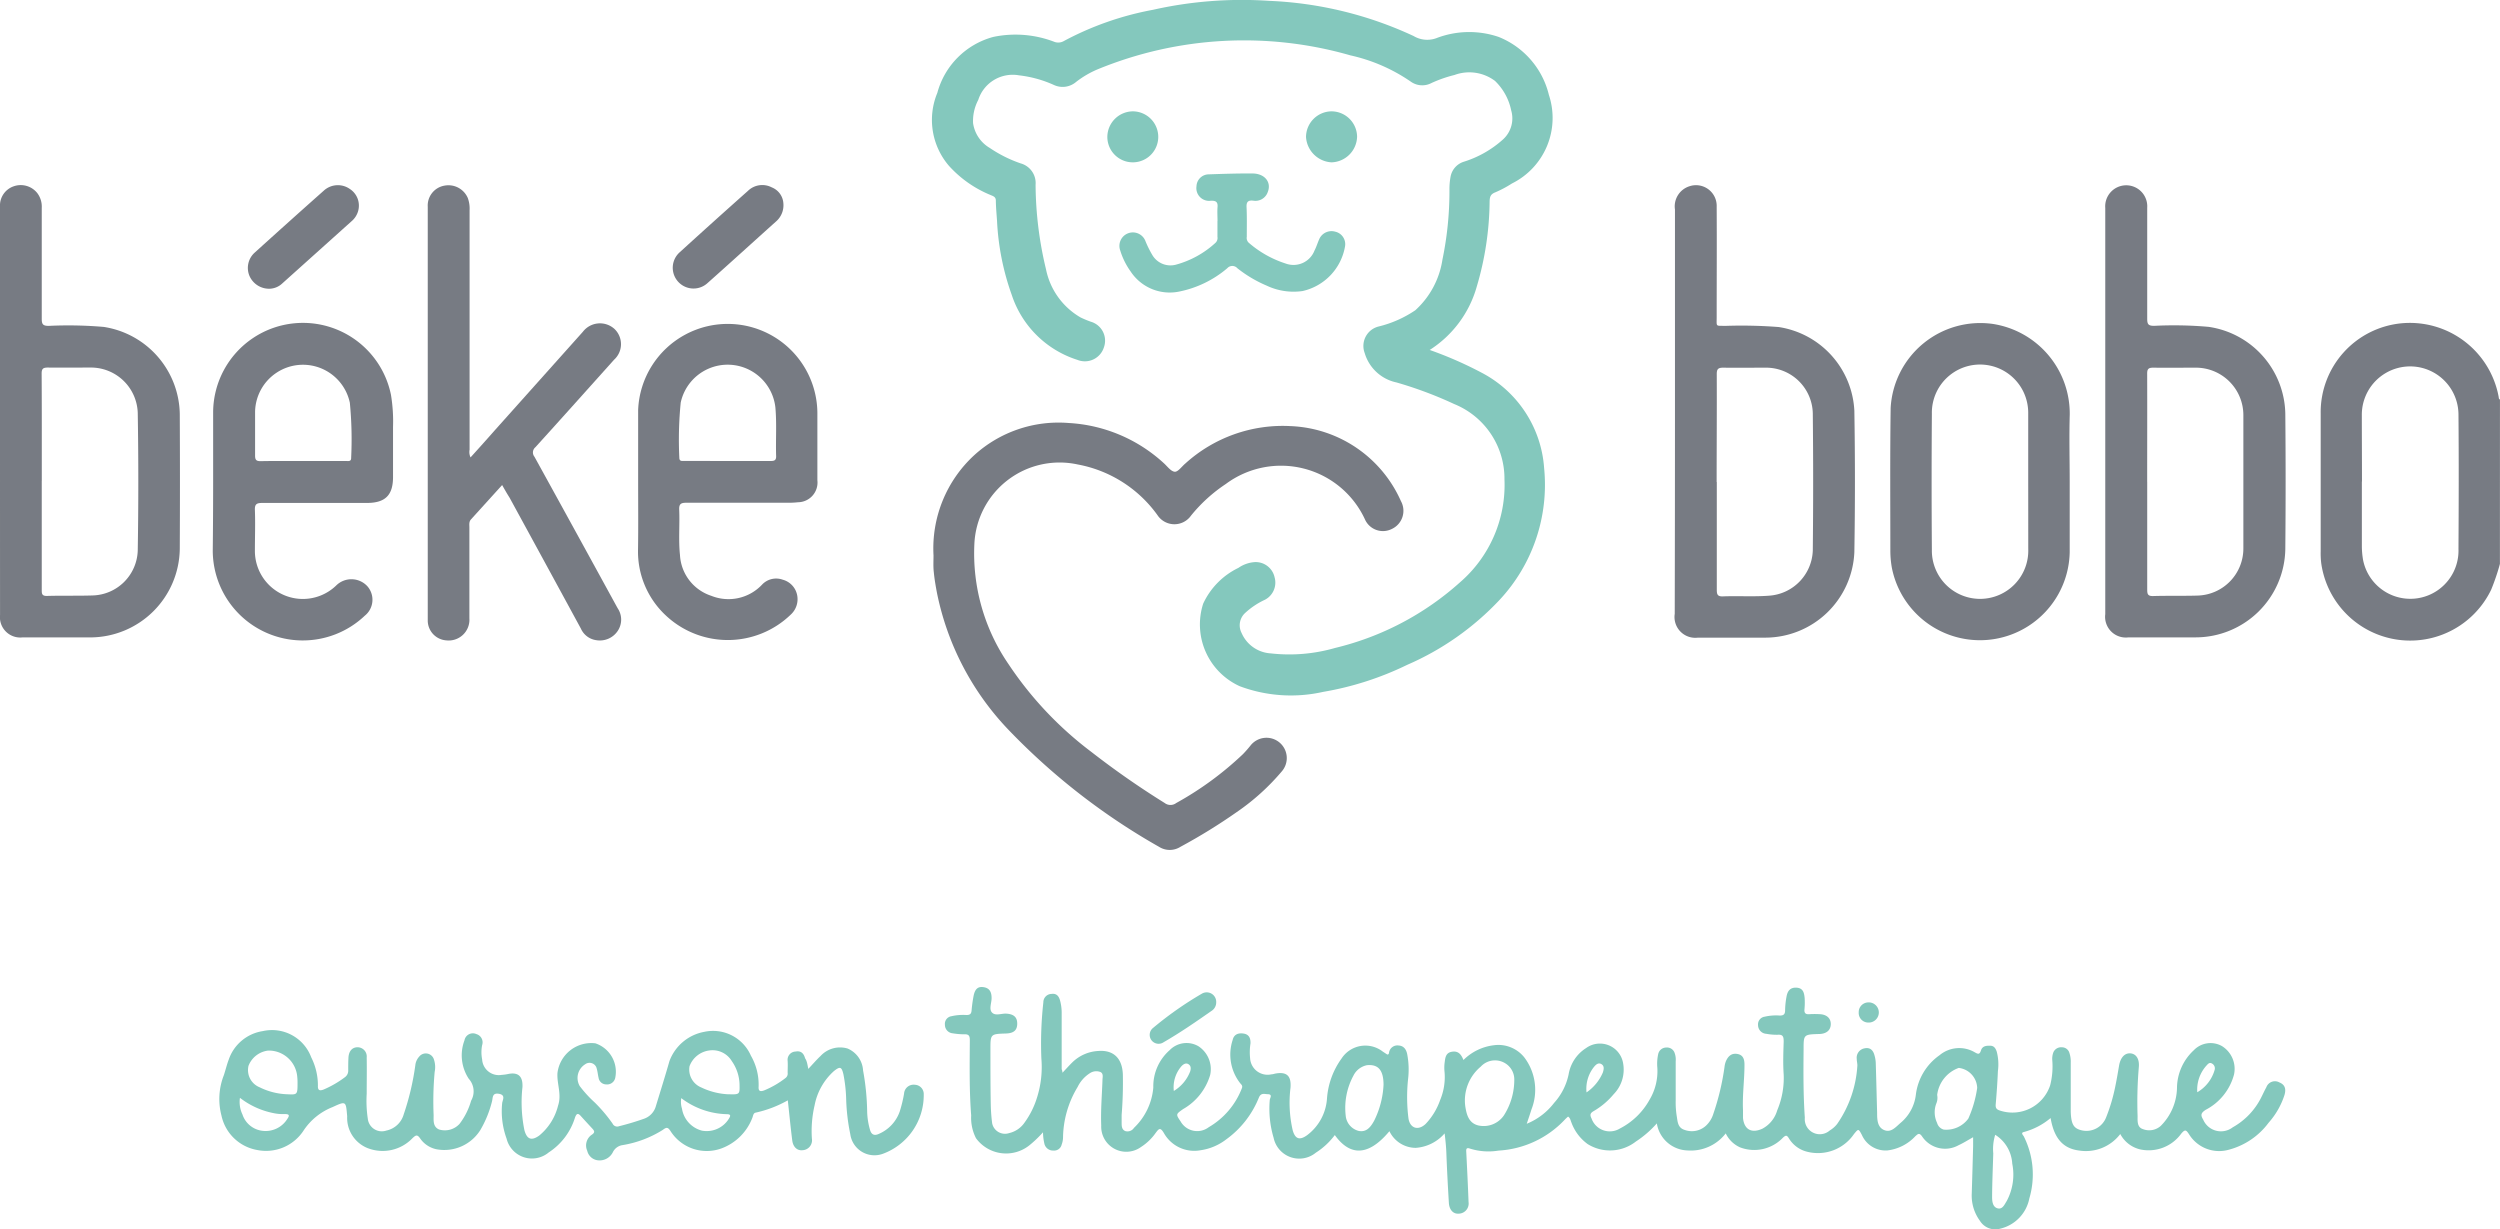
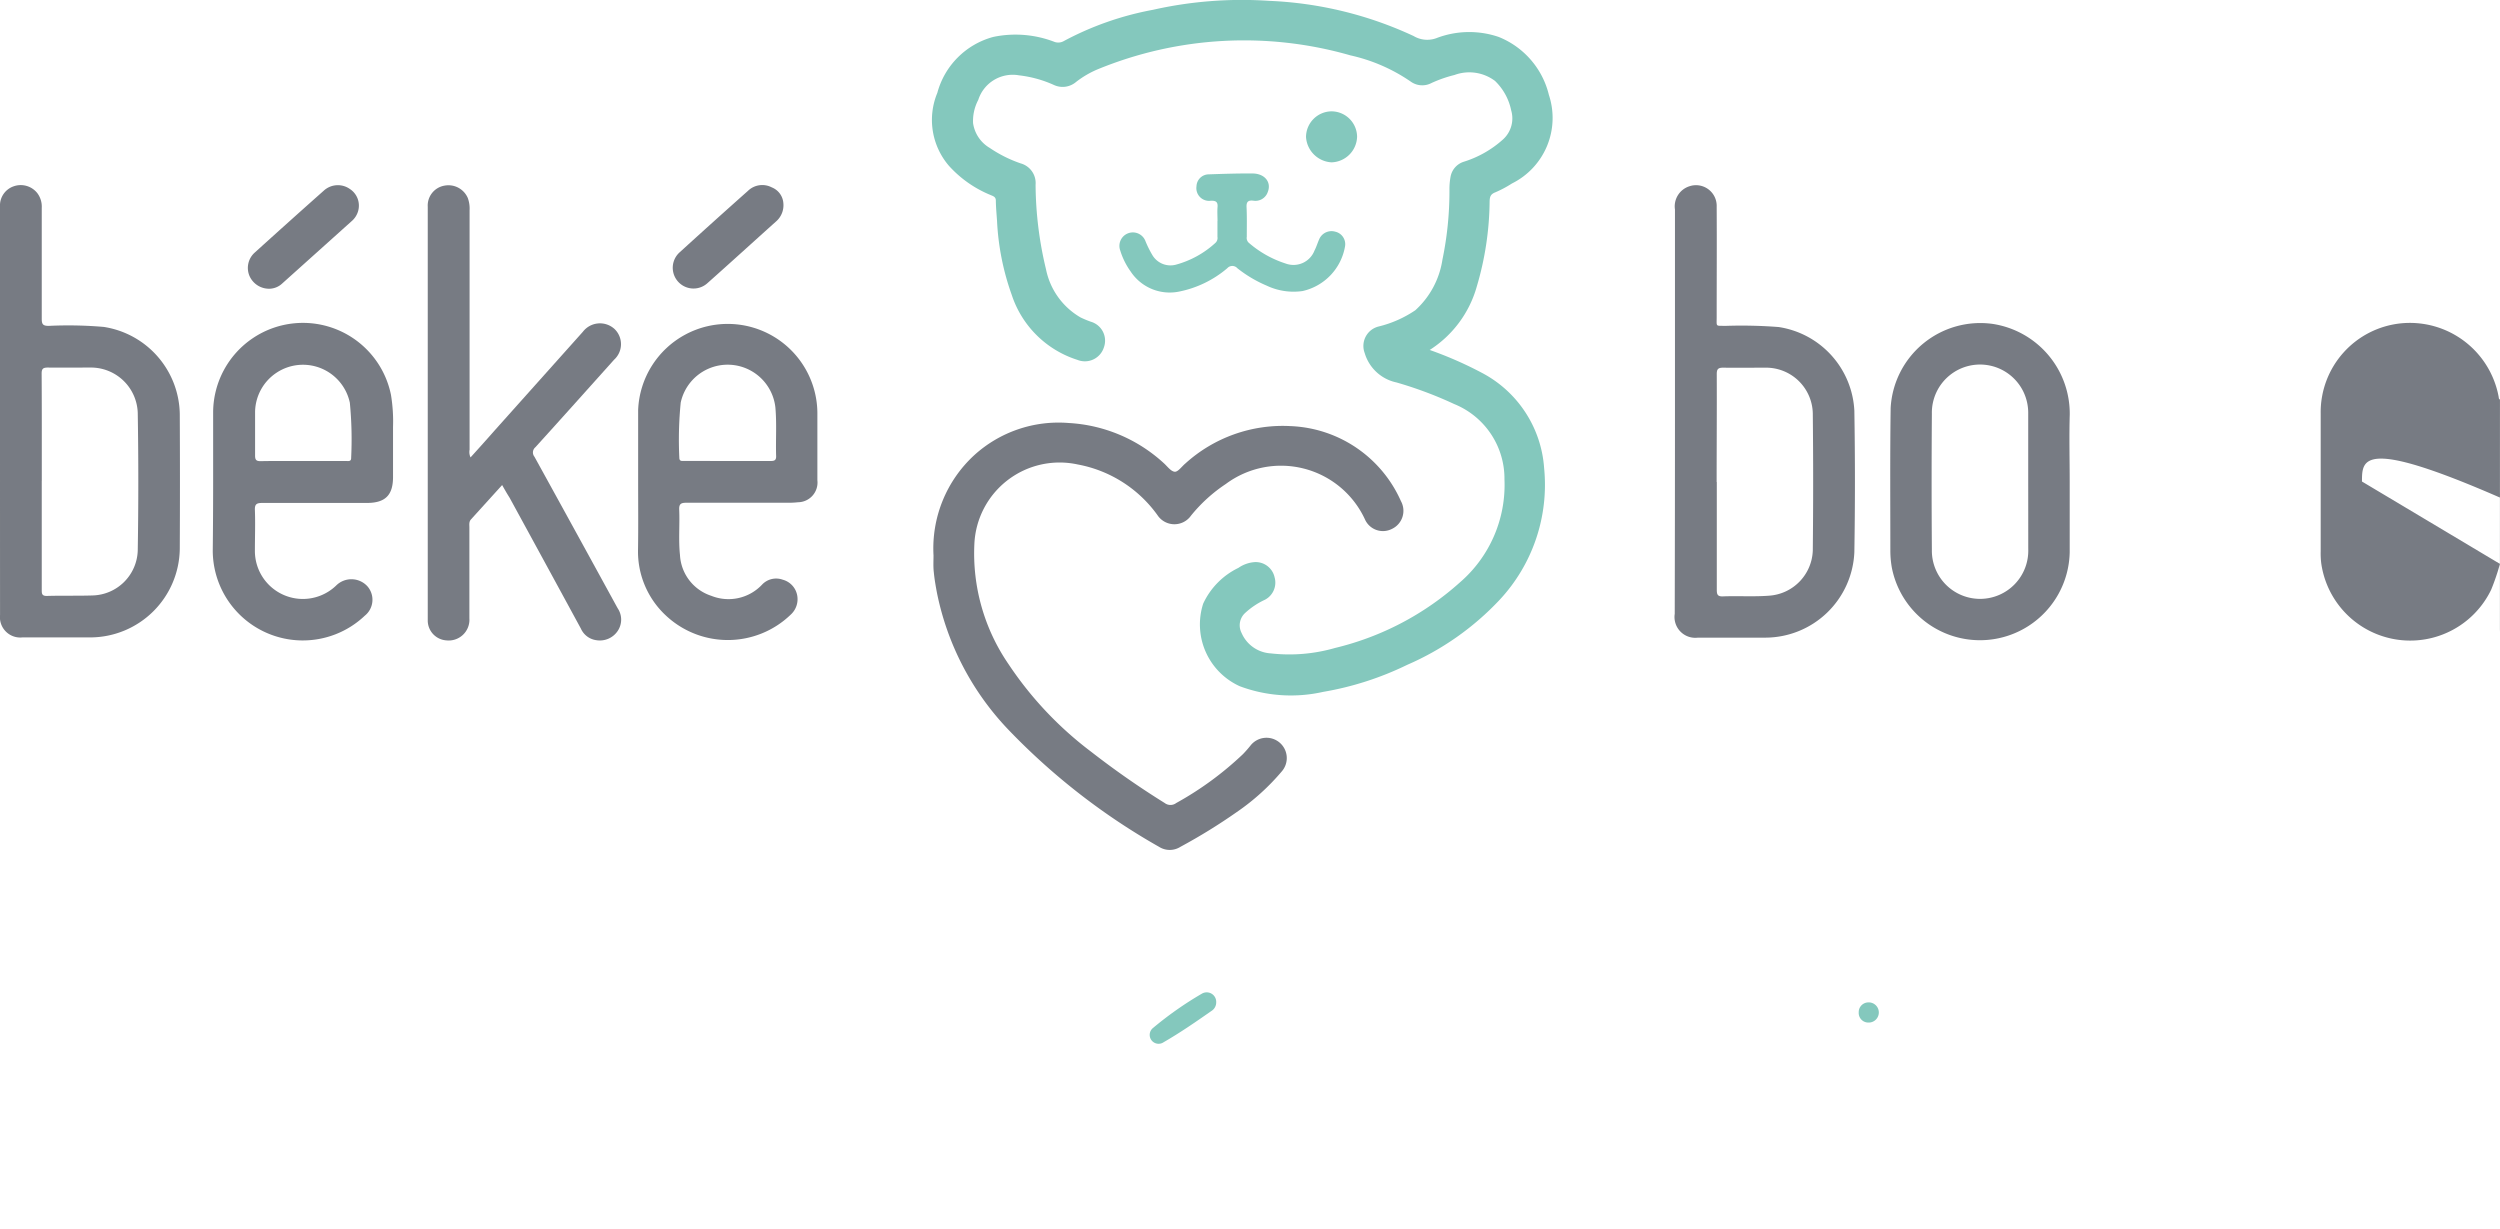
<svg xmlns="http://www.w3.org/2000/svg" id="Béké_bobo" data-name="Béké bobo" width="64.664" height="31.798" viewBox="0 0 64.664 31.798">
-   <path id="Tracé_10249" data-name="Tracé 10249" d="M1288.4,500.881a5.605,5.605,0,0,1-.227.669,2.324,2.324,0,0,1-4.395-.686,2.084,2.084,0,0,1-.014-.305q0-1.785,0-3.57a2.31,2.31,0,0,1,2.081-2.33,2.335,2.335,0,0,1,2.522,1.9c.005.027,0,.057.034.072Zm-3.571-2.129c0,.555,0,1.111,0,1.666a2.184,2.184,0,0,0,.03.355,1.246,1.246,0,0,0,2.469-.277c.007-1.162.01-2.323,0-3.485a1.25,1.25,0,1,0-2.5.025C1284.828,497.607,1284.832,498.179,1284.832,498.751Z" transform="translate(-1223.738 -486.296)" fill="#777b83" />
+   <path id="Tracé_10249" data-name="Tracé 10249" d="M1288.4,500.881a5.605,5.605,0,0,1-.227.669,2.324,2.324,0,0,1-4.395-.686,2.084,2.084,0,0,1-.014-.305q0-1.785,0-3.57a2.31,2.31,0,0,1,2.081-2.33,2.335,2.335,0,0,1,2.522,1.9c.005.027,0,.057.034.072Zc0,.555,0,1.111,0,1.666a2.184,2.184,0,0,0,.03.355,1.246,1.246,0,0,0,2.469-.277c.007-1.162.01-2.323,0-3.485a1.25,1.25,0,1,0-2.5.025C1284.828,497.607,1284.832,498.179,1284.832,498.751Z" transform="translate(-1223.738 -486.296)" fill="#777b83" />
  <path id="Tracé_10250" data-name="Tracé 10250" d="M1043.757,444.883a9.884,9.884,0,0,1,1.377.606,3.02,3.02,0,0,1,1.583,2.452,4.363,4.363,0,0,1-1.151,3.405,7.2,7.2,0,0,1-2.39,1.681,8.013,8.013,0,0,1-2.176.7,3.781,3.781,0,0,1-2.155-.146,1.754,1.754,0,0,1-.947-2.136,1.925,1.925,0,0,1,.912-.926.842.842,0,0,1,.411-.148.5.5,0,0,1,.524.392.5.5,0,0,1-.246.579,1.977,1.977,0,0,0-.52.348.431.431,0,0,0-.087.514.877.877,0,0,0,.752.527,4.274,4.274,0,0,0,1.665-.14,7.433,7.433,0,0,0,3.234-1.7,3.327,3.327,0,0,0,1.148-2.66,2.083,2.083,0,0,0-1.3-1.949,10.247,10.247,0,0,0-1.494-.559,1.093,1.093,0,0,1-.822-.762.518.518,0,0,1,.353-.683,2.917,2.917,0,0,0,.958-.423,2.212,2.212,0,0,0,.7-1.306,8.72,8.72,0,0,0,.182-1.8,1.761,1.761,0,0,1,.03-.354.5.5,0,0,1,.333-.378,2.726,2.726,0,0,0,1.026-.583.734.734,0,0,0,.208-.747,1.469,1.469,0,0,0-.419-.763,1.107,1.107,0,0,0-1.049-.153,3.31,3.31,0,0,0-.593.207.51.51,0,0,1-.534-.034,4.452,4.452,0,0,0-1.564-.681,9.954,9.954,0,0,0-6.54.362,2.455,2.455,0,0,0-.556.326.536.536,0,0,1-.573.078,3,3,0,0,0-.9-.249.935.935,0,0,0-1.057.636,1.168,1.168,0,0,0-.134.6.89.89,0,0,0,.431.641,3.355,3.355,0,0,0,.8.4.528.528,0,0,1,.386.553,9.54,9.54,0,0,0,.269,2.184,1.865,1.865,0,0,0,.893,1.247,2.565,2.565,0,0,0,.266.111.51.51,0,0,1,.339.664.516.516,0,0,1-.686.323,2.623,2.623,0,0,1-1.7-1.687,6.6,6.6,0,0,1-.378-1.907c-.012-.175-.029-.35-.031-.525,0-.1-.07-.115-.137-.145a2.958,2.958,0,0,1-1.077-.756,1.822,1.822,0,0,1-.3-1.884,2.05,2.05,0,0,1,1.448-1.449,2.8,2.8,0,0,1,1.571.124.289.289,0,0,0,.257-.019,7.926,7.926,0,0,1,2.3-.806,10.466,10.466,0,0,1,3.007-.232,9.791,9.791,0,0,1,3.737.91.687.687,0,0,0,.584.057,2.362,2.362,0,0,1,1.615-.034,2.163,2.163,0,0,1,1.3,1.5,1.892,1.892,0,0,1-.956,2.291,2.906,2.906,0,0,1-.435.231c-.119.047-.138.116-.142.229a7.97,7.97,0,0,1-.333,2.208A2.863,2.863,0,0,1,1043.757,444.883Z" transform="translate(-1006.777 -435.831)" fill="#84c8bd" />
-   <path id="Tracé_10251" data-name="Tracé 10251" d="M1036.22,617.886c.094-.1.172-.187.255-.269a1.039,1.039,0,0,1,.671-.294c.389-.03.617.184.635.6a10.409,10.409,0,0,1-.031,1.053c0,.068,0,.136,0,.2,0,.086,0,.179.094.219a.2.2,0,0,0,.225-.083,1.628,1.628,0,0,0,.5-1.043,1.246,1.246,0,0,1,.422-.966.609.609,0,0,1,.749-.1.708.708,0,0,1,.3.739,1.505,1.505,0,0,1-.7.884c-.19.134-.191.133-.064.321a.493.493,0,0,0,.728.147,1.99,1.99,0,0,0,.853-1c.028-.064,0-.093-.036-.131a1.2,1.2,0,0,1-.2-1.122c.032-.149.149-.191.29-.167s.176.13.172.252a1.48,1.48,0,0,0-.01.387.452.452,0,0,0,.551.414c.039,0,.078-.016.116-.022.291-.048.4.073.378.367a3.173,3.173,0,0,0,.056,1.1c.064.23.179.27.375.128a1.29,1.29,0,0,0,.512-.941,2.009,2.009,0,0,1,.376-1.039.733.733,0,0,1,1.063-.184l.12.079c.042,0,.041-.027.046-.047a.218.218,0,0,1,.244-.187c.141.008.2.105.225.219a2.111,2.111,0,0,1,.023.659,4.387,4.387,0,0,0,.012,1.016c.044.25.25.315.441.137a1.707,1.707,0,0,0,.377-.619,1.537,1.537,0,0,0,.114-.729.989.989,0,0,1,0-.221c.018-.127.019-.271.189-.3s.243.072.3.214a1.339,1.339,0,0,1,.785-.382.859.859,0,0,1,.785.309,1.386,1.386,0,0,1,.189,1.352c-.034.112-.073.223-.122.37a1.694,1.694,0,0,0,.708-.54,1.573,1.573,0,0,0,.376-.742,1,1,0,0,1,.45-.675.608.608,0,0,1,.959.393.911.911,0,0,1-.245.8,1.944,1.944,0,0,1-.518.437c-.091.052-.1.1-.054.19a.5.5,0,0,0,.733.26,1.832,1.832,0,0,0,.769-.747,1.442,1.442,0,0,0,.2-.826,1.16,1.16,0,0,1,.023-.355.213.213,0,0,1,.209-.167.208.208,0,0,1,.219.152.488.488,0,0,1,.024.2c0,.34,0,.681,0,1.021a2.25,2.25,0,0,0,.025.389c.026.151.022.313.209.37a.541.541,0,0,0,.554-.115.7.7,0,0,0,.185-.3,6.446,6.446,0,0,0,.29-1.219.586.586,0,0,1,.031-.132c.054-.132.141-.227.3-.2s.186.151.185.284c0,.391-.057.78-.038,1.172,0,.068,0,.136,0,.2.029.3.223.405.5.278a.782.782,0,0,0,.385-.476,2.144,2.144,0,0,0,.167-.926c-.02-.282-.009-.567,0-.85,0-.123-.014-.192-.162-.178a1.468,1.468,0,0,1-.287-.025.226.226,0,0,1-.214-.226.2.2,0,0,1,.174-.217,1.291,1.291,0,0,1,.388-.029c.1,0,.138-.034.138-.138a2.08,2.08,0,0,1,.037-.354c.025-.142.093-.24.262-.229s.193.137.206.262a1.882,1.882,0,0,1-.005.306c-.006.089.03.123.118.118a2.381,2.381,0,0,1,.289,0c.177.012.278.112.274.262s-.107.241-.286.25h-.017c-.4.013-.4.013-.4.4-.006.589-.009,1.179.032,1.767a.389.389,0,0,0,.646.327.684.684,0,0,0,.19-.167,2.951,2.951,0,0,0,.523-1.514c0-.055-.016-.112-.016-.168a.247.247,0,0,1,.2-.274c.148-.031.224.05.259.181a.827.827,0,0,1,.032.183c.014.436.024.872.036,1.308,0,.172.006.371.185.443s.3-.084.425-.19a1.118,1.118,0,0,0,.392-.727,1.462,1.462,0,0,1,.614-1.021.794.794,0,0,1,.909-.075c.078.044.124.07.161-.048s.141-.124.241-.122.138.072.166.15a1.3,1.3,0,0,1,.031.506c-.012.288-.032.576-.057.863-.008.1.028.134.121.162a1.027,1.027,0,0,0,1.288-.658,1.978,1.978,0,0,0,.054-.655.473.473,0,0,1,.03-.2.219.219,0,0,1,.222-.127.2.2,0,0,1,.191.144.713.713,0,0,1,.035.251q0,.612,0,1.225c0,.017,0,.034,0,.051.013.334.081.439.313.483a.546.546,0,0,0,.6-.336,4.6,4.6,0,0,0,.238-.8c.038-.182.069-.367.1-.55.038-.207.147-.323.294-.311s.238.146.215.366a10.637,10.637,0,0,0-.031,1.257c0,.128-.015.287.137.336a.448.448,0,0,0,.463-.084,1.428,1.428,0,0,0,.419-.974,1.342,1.342,0,0,1,.432-.979.6.6,0,0,1,.735-.108.693.693,0,0,1,.308.734,1.447,1.447,0,0,1-.734.913c-.118.078-.138.132-.064.251a.5.5,0,0,0,.766.2,1.813,1.813,0,0,0,.738-.776c.044-.086.083-.174.13-.258a.236.236,0,0,1,.339-.126c.156.063.171.185.131.323a2,2,0,0,1-.411.719,1.878,1.878,0,0,1-1.036.7.914.914,0,0,1-1.021-.4c-.074-.11-.1-.142-.205-.015a1.04,1.04,0,0,1-1.051.407.786.786,0,0,1-.524-.4,1.116,1.116,0,0,1-1.065.427c-.472-.058-.659-.391-.737-.84a1.79,1.79,0,0,1-.691.361c-.092.022-.017.083,0,.118a2.193,2.193,0,0,1,.141,1.6,1,1,0,0,1-.748.781.467.467,0,0,1-.532-.205,1.1,1.1,0,0,1-.21-.686c.013-.413.025-.826.036-1.24,0-.071,0-.142,0-.233-.142.079-.255.152-.377.207a.715.715,0,0,1-.948-.235c-.075-.1-.109-.048-.168,0a1.177,1.177,0,0,1-.727.37.67.67,0,0,1-.657-.4c-.09-.168-.088-.165-.205-.024a1.128,1.128,0,0,1-1.2.46.762.762,0,0,1-.483-.349c-.05-.08-.076-.091-.155-.016a1.026,1.026,0,0,1-1.111.248.752.752,0,0,1-.368-.36,1.142,1.142,0,0,1-.99.441.83.83,0,0,1-.792-.7,2.65,2.65,0,0,1-.543.47,1.09,1.09,0,0,1-1.245.066,1.193,1.193,0,0,1-.423-.563c-.022-.051-.027-.111-.085-.149a1.111,1.111,0,0,0-.085.08,2.551,2.551,0,0,1-1.715.8,1.593,1.593,0,0,1-.738-.052c-.1-.036-.1.022-.095.094.022.43.043.859.059,1.289a.262.262,0,0,1-.269.3c-.129.005-.229-.1-.24-.278-.026-.429-.049-.859-.065-1.289-.006-.164-.022-.325-.045-.509a1.088,1.088,0,0,1-.746.374.758.758,0,0,1-.682-.431c-.62.744-1.086.557-1.412.1a1.865,1.865,0,0,1-.491.456.677.677,0,0,1-1.092-.385,2.629,2.629,0,0,1-.1-.974c0-.05.084-.148-.047-.154-.086,0-.181-.047-.236.092a2.462,2.462,0,0,1-.85,1.082,1.408,1.408,0,0,1-.652.275.9.9,0,0,1-.955-.447c-.093-.154-.129-.11-.211,0a1.361,1.361,0,0,1-.378.363.649.649,0,0,1-1.03-.553c-.016-.391.019-.781.032-1.172,0-.075.034-.175-.056-.215a.3.3,0,0,0-.276.036.876.876,0,0,0-.311.353,2.587,2.587,0,0,0-.377,1.306.54.54,0,0,1-.035.182.2.2,0,0,1-.214.156.23.23,0,0,1-.23-.164,1.356,1.356,0,0,1-.039-.309,2.979,2.979,0,0,1-.347.333.965.965,0,0,1-1.386-.179,1.154,1.154,0,0,1-.125-.589c-.05-.645-.039-1.291-.035-1.937,0-.11-.015-.169-.144-.162a1.865,1.865,0,0,1-.3-.026.22.22,0,0,1-.2-.221.2.2,0,0,1,.169-.221,1.342,1.342,0,0,1,.388-.031c.083,0,.124-.023.132-.112a3.593,3.593,0,0,1,.053-.385c.038-.186.12-.251.277-.22s.189.156.188.284-.074.286.015.373.239.018.362.024c.2.011.288.095.286.263s-.091.245-.293.251c-.4.013-.4.013-.4.42,0,.476,0,.953.009,1.429a4.427,4.427,0,0,0,.036.474.338.338,0,0,0,.44.253.664.664,0,0,0,.4-.275,2.191,2.191,0,0,0,.322-.65,2.62,2.62,0,0,0,.111-1,9.6,9.6,0,0,1,.051-1.458.216.216,0,0,1,.215-.217c.138-.018.193.073.221.186a1.233,1.233,0,0,1,.038.3c0,.488,0,.975,0,1.463C1036.212,617.825,1036.216,617.845,1036.22,617.886Zm11.686.169a.489.489,0,0,0-.267-.432.5.5,0,0,0-.6.105,1.138,1.138,0,0,0-.4,1.031c.032.2.083.425.331.489a.634.634,0,0,0,.669-.261A1.711,1.711,0,0,0,1047.906,618.055Zm11.973.224a.54.54,0,0,0-.477-.518.853.853,0,0,0-.558.7.383.383,0,0,1-.026.23.642.642,0,0,0,.024.493.246.246,0,0,0,.173.173.707.707,0,0,0,.635-.285A2.962,2.962,0,0,0,1059.879,618.279Zm-15.355-.078c0-.384-.138-.538-.429-.51a.5.5,0,0,0-.35.271,1.753,1.753,0,0,0-.2,1.03.448.448,0,0,0,.34.4c.168.03.284-.053.4-.272A2.333,2.333,0,0,0,1044.524,618.2Zm15.821,1.29a1.25,1.25,0,0,0-.05.483c-.011.373-.028.746-.03,1.119,0,.115.012.265.141.3s.18-.1.236-.187a1.446,1.446,0,0,0,.144-.969A.942.942,0,0,0,1060.345,619.491Zm5.226-1.1a.975.975,0,0,0,.448-.571.141.141,0,0,0-.067-.172c-.066-.041-.106.014-.143.053A.933.933,0,0,0,1065.572,618.395Zm-26.471-.034a1.011,1.011,0,0,0,.425-.512c.02-.075.018-.138-.047-.18s-.13,0-.178.049A.832.832,0,0,0,1039.1,618.361Zm10.674.038a1.189,1.189,0,0,0,.423-.516c.023-.075.046-.166-.038-.216s-.15.021-.2.083A.908.908,0,0,0,1049.775,618.4Z" transform="translate(-1008.738 -590.139)" fill="#84c8bd" />
  <path id="Tracé_10252" data-name="Tracé 10252" d="M1031.022,516.278a3.275,3.275,0,0,1,1.051-2.591,3.24,3.24,0,0,1,2.443-.835,3.96,3.96,0,0,1,2.459,1.036c.093.082.184.215.285.225.083.008.181-.133.271-.209a3.753,3.753,0,0,1,2.734-.971,3.263,3.263,0,0,1,2.847,1.94.518.518,0,0,1-.238.721.509.509,0,0,1-.692-.247,2.392,2.392,0,0,0-3.6-.917,4,4,0,0,0-.9.818.525.525,0,0,1-.869-.015,3.27,3.27,0,0,0-2.06-1.308,2.206,2.206,0,0,0-2.674,2.051,5.06,5.06,0,0,0,.884,3.115,9.263,9.263,0,0,0,2.138,2.266,22.007,22.007,0,0,0,1.9,1.324.247.247,0,0,0,.3,0,8.39,8.39,0,0,0,1.724-1.263c.071-.073.138-.15.2-.228a.525.525,0,1,1,.81.668,5.841,5.841,0,0,1-1.17,1.058,14.649,14.649,0,0,1-1.459.9.515.515,0,0,1-.548,0,17.007,17.007,0,0,1-3.86-2.99,7.172,7.172,0,0,1-1.889-3.591c-.032-.172-.063-.346-.079-.52C1031.012,516.573,1031.022,516.425,1031.022,516.278Z" transform="translate(-1006.876 -501.911)" fill="#777b83" />
-   <path id="Tracé_10253" data-name="Tracé 10253" d="M1244.5,475.374q0-2.628,0-5.257a.544.544,0,1,1,1.085-.006c0,.958,0,1.917,0,2.875,0,.14.032.178.176.179a10.265,10.265,0,0,1,1.41.026,2.315,2.315,0,0,1,1.986,2.249q.016,1.752,0,3.5a2.322,2.322,0,0,1-2.316,2.283H1245.1a.536.536,0,0,1-.6-.6Q1244.5,478,1244.5,475.374Zm1.085,1.821c0,.93,0,1.86,0,2.79,0,.115.013.173.153.169.391-.012.783,0,1.174-.013a1.217,1.217,0,0,0,1.16-1.214q0-1.727,0-3.454a1.228,1.228,0,0,0-1.222-1.226c-.369,0-.738.005-1.107,0-.13,0-.16.036-.159.162C1245.587,475.335,1245.584,476.265,1245.584,477.2Z" transform="translate(-1190.046 -464.737)" fill="#777b83" />
  <path id="Tracé_10254" data-name="Tracé 10254" d="M860.979,475.4q0-2.645,0-5.29a.525.525,0,0,1,.351-.528.547.547,0,0,1,.613.174.578.578,0,0,1,.116.381c0,.958,0,1.916,0,2.875,0,.14.034.178.177.179a10.718,10.718,0,0,1,1.427.027,2.319,2.319,0,0,1,1.966,2.248q.009,1.752,0,3.5a2.321,2.321,0,0,1-2.3,2.283h-1.77a.526.526,0,0,1-.579-.58Q860.979,478.036,860.979,475.4Zm1.08,1.8q0,1.4,0,2.807c0,.1-.006.173.136.169.391-.011.783,0,1.174-.012A1.2,1.2,0,0,0,864.542,479q.029-1.777,0-3.556a1.212,1.212,0,0,0-1.235-1.175c-.363,0-.727.005-1.09,0-.128,0-.162.034-.161.161C862.062,475.353,862.06,476.278,862.06,477.2Z" transform="translate(-860.979 -464.762)" fill="#777b83" />
  <path id="Tracé_10255" data-name="Tracé 10255" d="M1166.122,475.381q0-2.6,0-5.2a.545.545,0,0,1,.371-.6.535.535,0,0,1,.708.528c.006.952,0,1.9,0,2.857,0,.258-.033.218.227.225a12.43,12.43,0,0,1,1.376.03,2.306,2.306,0,0,1,1.958,2.165q.03,1.828,0,3.656a2.309,2.309,0,0,1-2.293,2.213h-1.753a.538.538,0,0,1-.6-.616Q1166.122,478.009,1166.122,475.381Zm1.082,1.848c0,.929,0,1.859,0,2.788,0,.118.018.176.156.171.4-.016.8.013,1.207-.019a1.213,1.213,0,0,0,1.12-1.165q.019-1.776,0-3.553a1.209,1.209,0,0,0-1.211-1.179c-.368,0-.737.006-1.106,0-.139,0-.168.043-.167.173C1167.207,475.37,1167.2,476.3,1167.2,477.229Z" transform="translate(-1122.798 -464.762)" fill="#777b83" />
-   <path id="Tracé_10256" data-name="Tracé 10256" d="M916.211,624.5c.116-.123.211-.234.317-.334a.686.686,0,0,1,.7-.193.657.657,0,0,1,.4.568,6.378,6.378,0,0,1,.106,1.079,1.869,1.869,0,0,0,.072.451c.034.125.107.166.229.11a.981.981,0,0,0,.541-.579,3.494,3.494,0,0,0,.112-.461.247.247,0,0,1,.279-.231.239.239,0,0,1,.23.249,1.615,1.615,0,0,1-1.056,1.536.631.631,0,0,1-.844-.508,5.18,5.18,0,0,1-.106-.892,3.816,3.816,0,0,0-.072-.657c-.046-.194-.085-.209-.245-.082a1.588,1.588,0,0,0-.5.887,2.929,2.929,0,0,0-.07.86.257.257,0,0,1-.244.3c-.133.015-.242-.08-.264-.253-.043-.336-.075-.674-.115-1.037a3,3,0,0,1-.836.319c-.06.014-.061.089-.084.14a1.358,1.358,0,0,1-.785.78,1.109,1.109,0,0,1-1.328-.443c-.066-.1-.1-.109-.2-.032a2.809,2.809,0,0,1-1.041.394.331.331,0,0,0-.247.175.383.383,0,0,1-.392.218.319.319,0,0,1-.275-.247.335.335,0,0,1,.126-.42c.076-.053.061-.093.012-.147-.1-.108-.2-.216-.3-.327-.082-.095-.118-.064-.155.038a1.659,1.659,0,0,1-.68.9.676.676,0,0,1-1.089-.358,2.073,2.073,0,0,1-.114-.917c.007-.076.1-.21-.082-.242s-.156.105-.182.2a2.8,2.8,0,0,1-.3.736,1.1,1.1,0,0,1-1.126.5.68.68,0,0,1-.431-.281c-.078-.114-.117-.084-.2-.006a1.068,1.068,0,0,1-1.161.255.842.842,0,0,1-.527-.822c-.034-.395-.026-.4-.379-.238a1.605,1.605,0,0,0-.756.617,1.159,1.159,0,0,1-1.19.493,1.147,1.147,0,0,1-.926-.888,1.683,1.683,0,0,1,.062-1.05c.044-.134.077-.273.125-.4a1.109,1.109,0,0,1,.882-.738,1.082,1.082,0,0,1,1.251.676,1.621,1.621,0,0,1,.174.737c-.006.119.044.137.144.1a2.633,2.633,0,0,0,.558-.323.207.207,0,0,0,.082-.178c0-.108,0-.216.006-.323.009-.175.1-.273.241-.271a.239.239,0,0,1,.231.265c.006.312,0,.624,0,.936a3.1,3.1,0,0,0,.028.644.364.364,0,0,0,.479.31.592.592,0,0,0,.45-.418,6.779,6.779,0,0,0,.3-1.268.393.393,0,0,1,.1-.226.219.219,0,0,1,.382.074.614.614,0,0,1,.019.319,8.431,8.431,0,0,0-.027,1.121c0,.136-.021.3.141.37a.516.516,0,0,0,.529-.145,1.79,1.79,0,0,0,.3-.6.485.485,0,0,0-.061-.567,1.1,1.1,0,0,1-.111-.994.22.22,0,0,1,.307-.162.223.223,0,0,1,.15.285.957.957,0,0,0,0,.371.431.431,0,0,0,.5.4,1.172,1.172,0,0,0,.184-.026c.246-.045.371.057.359.339a3.61,3.61,0,0,0,.05,1.116c.065.238.182.283.382.141a1.45,1.45,0,0,0,.488-.773c.1-.293-.033-.563-.015-.845a.882.882,0,0,1,.98-.769.775.775,0,0,1,.513.9.214.214,0,0,1-.229.163.2.2,0,0,1-.2-.17c-.019-.077-.024-.157-.047-.233a.19.19,0,0,0-.3-.118.417.417,0,0,0-.141.564,3.076,3.076,0,0,0,.39.426,3.931,3.931,0,0,1,.46.545.131.131,0,0,0,.168.067,6.766,6.766,0,0,0,.65-.195.48.48,0,0,0,.3-.319c.118-.389.241-.777.352-1.168a1.19,1.19,0,0,1,.907-.76,1.068,1.068,0,0,1,1.2.617,1.5,1.5,0,0,1,.2.8c-.008.115.036.137.141.1a2.358,2.358,0,0,0,.557-.323.143.143,0,0,0,.053-.135c0-.1.007-.2,0-.306a.213.213,0,0,1,.205-.242c.143-.027.213.052.246.174C916.176,624.292,916.189,624.387,916.211,624.5Zm-2.078.655c.3.01.305.007.3-.235a1.094,1.094,0,0,0-.2-.621.581.581,0,0,0-.577-.277.633.633,0,0,0-.517.408.5.5,0,0,0,.305.55A1.8,1.8,0,0,0,914.133,625.156ZM903,624.848c0-.013,0-.075-.007-.137a.737.737,0,0,0-.754-.685.624.624,0,0,0-.507.393.479.479,0,0,0,.287.556,1.737,1.737,0,0,0,.717.181C903,625.169,903,625.167,903,624.848Zm9.925.41a.582.582,0,0,0,.019.271.7.7,0,0,0,.517.568.673.673,0,0,0,.69-.3c.043-.069.076-.125-.049-.126A2.02,2.02,0,0,1,912.928,625.258Zm-11.415-.008a.747.747,0,0,0,.065.428.62.62,0,0,0,.509.422.661.661,0,0,0,.654-.31c.07-.1.033-.123-.072-.122a1.185,1.185,0,0,1-.3-.027A2.07,2.07,0,0,1,901.513,625.25Z" transform="translate(-895.304 -596.852)" fill="#84c8bd" />
  <path id="Tracé_10257" data-name="Tracé 10257" d="M940.821,477.3l-.805.888c-.057.062-.042.138-.042.211,0,.783,0,1.565,0,2.348a.537.537,0,0,1-.593.571.516.516,0,0,1-.484-.5c0-.017,0-.034,0-.051q0-5.333,0-10.666a.522.522,0,0,1,.436-.546.545.545,0,0,1,.6.321.789.789,0,0,1,.046.317q0,3.1,0,6.192a.326.326,0,0,0,.025.2c.213-.236.42-.465.626-.7l2.278-2.548a.558.558,0,0,1,.815-.078.543.543,0,0,1-.007.8c-.677.755-1.353,1.512-2.035,2.263a.176.176,0,0,0-.024.246q1.079,1.957,2.151,3.917a.524.524,0,0,1,0,.592.556.556,0,0,1-.55.236.512.512,0,0,1-.4-.3q-.921-1.695-1.845-3.387C940.946,477.521,940.887,477.417,940.821,477.3Z" transform="translate(-927.833 -464.754)" fill="#777b83" />
  <path id="Tracé_10258" data-name="Tracé 10258" d="M899.8,498.752c0-.6,0-1.2,0-1.8a2.323,2.323,0,0,1,4.6-.443,4.225,4.225,0,0,1,.053.829q0,.646,0,1.293c0,.472-.2.671-.674.672-.9,0-1.8,0-2.706,0-.143,0-.2.027-.193.184.013.351,0,.7,0,1.054a1.241,1.241,0,0,0,2.1.9.56.56,0,0,1,.813.021.529.529,0,0,1-.071.758,2.329,2.329,0,0,1-3.932-1.673Q899.8,499.645,899.8,498.752Zm2.333-.534h1.105c.059,0,.135.019.132-.082a9.838,9.838,0,0,0-.034-1.424,1.239,1.239,0,0,0-2.451.228c0,.38,0,.759,0,1.139,0,.114.035.144.145.143C901.395,498.215,901.764,498.218,902.132,498.218Z" transform="translate(-894.287 -486.294)" fill="#777b83" />
  <path id="Tracé_10259" data-name="Tracé 10259" d="M977.227,498.751c0-.618,0-1.236,0-1.855a2.319,2.319,0,0,1,4.636.117q0,.851,0,1.7a.51.51,0,0,1-.5.57,2.264,2.264,0,0,1-.288.013c-.868,0-1.737,0-2.605,0-.14,0-.187.035-.181.179.017.39-.021.783.02,1.172a1.174,1.174,0,0,0,.81,1.056,1.193,1.193,0,0,0,1.315-.291.5.5,0,0,1,.532-.126.517.517,0,0,1,.374.4.54.54,0,0,1-.171.508,2.342,2.342,0,0,1-3.22.023,2.258,2.258,0,0,1-.725-1.717C977.233,499.92,977.227,499.336,977.227,498.751Zm2.318-.535c.368,0,.737,0,1.105,0,.094,0,.15-.013.146-.127-.013-.418.018-.838-.019-1.256a1.242,1.242,0,0,0-2.449-.127,9.767,9.767,0,0,0-.036,1.424c0,.1.07.084.13.084Z" transform="translate(-960.721 -486.292)" fill="#777b83" />
  <path id="Tracé_10260" data-name="Tracé 10260" d="M1209.966,498.751c0,.607,0,1.214,0,1.821a2.322,2.322,0,0,1-4.6.4,2.52,2.52,0,0,1-.039-.44c0-1.231-.01-2.462.008-3.692a2.323,2.323,0,0,1,2.632-2.176,2.348,2.348,0,0,1,2,2.356C1209.95,497.593,1209.966,498.172,1209.966,498.751Zm-1.073,0q0-.884,0-1.768a1.261,1.261,0,0,0-.115-.543,1.246,1.246,0,0,0-2.377.55q-.013,1.76,0,3.519a1.247,1.247,0,1,0,2.493-.024Q1208.894,499.618,1208.893,498.751Z" transform="translate(-1156.432 -486.287)" fill="#777b83" />
  <path id="Tracé_10261" data-name="Tracé 10261" d="M1067.453,468.663c0-.119-.009-.239,0-.357.013-.138-.039-.173-.171-.17a.329.329,0,0,1-.373-.375.319.319,0,0,1,.306-.307c.379-.013.758-.026,1.138-.023.321,0,.5.225.4.478a.336.336,0,0,1-.377.225c-.133-.014-.179.032-.172.17.012.254.006.51.006.765a.168.168,0,0,0,.051.154,2.729,2.729,0,0,0,.956.538.582.582,0,0,0,.744-.336c.05-.095.08-.2.125-.3a.347.347,0,0,1,.41-.189.332.332,0,0,1,.257.37,1.433,1.433,0,0,1-1.1,1.166,1.626,1.626,0,0,1-.929-.14,3.272,3.272,0,0,1-.758-.45.174.174,0,0,0-.261,0,2.753,2.753,0,0,1-1.256.606,1.21,1.21,0,0,1-1.242-.52,1.876,1.876,0,0,1-.271-.546.348.348,0,0,1,.646-.258,2.733,2.733,0,0,0,.187.38.544.544,0,0,0,.6.248,2.468,2.468,0,0,0,1.032-.568.17.17,0,0,0,.05-.154c0-.136,0-.272,0-.408Z" transform="translate(-1035.961 -462.944)" fill="#84c8bd" />
  <path id="Tracé_10262" data-name="Tracé 10262" d="M986.346,470.034a.555.555,0,0,1-.173.461c-.6.538-1.192,1.078-1.793,1.612a.535.535,0,1,1-.716-.8q.878-.8,1.767-1.59a.531.531,0,0,1,.616-.089A.475.475,0,0,1,986.346,470.034Z" transform="translate(-966.084 -464.781)" fill="#777b83" />
  <path id="Tracé_10263" data-name="Tracé 10263" d="M906.7,472.252a.553.553,0,0,1-.545-.33.532.532,0,0,1,.125-.594q.893-.809,1.795-1.61a.539.539,0,0,1,.676-.045.513.513,0,0,1,.212.579.534.534,0,0,1-.165.253L907,472.119A.5.5,0,0,1,906.7,472.252Z" transform="translate(-899.702 -464.785)" fill="#777b83" />
  <path id="Tracé_10264" data-name="Tracé 10264" d="M1099.565,456.1a.664.664,0,0,1,.662.657.682.682,0,0,1-.663.662.7.7,0,0,1-.658-.655A.667.667,0,0,1,1099.565,456.1Z" transform="translate(-1065.125 -453.22)" fill="#84c8bd" />
-   <path id="Tracé_10265" data-name="Tracé 10265" d="M1063.38,456.1a.661.661,0,0,1,.652.666.658.658,0,0,1-1.317-.011A.666.666,0,0,1,1063.38,456.1Z" transform="translate(-1034.073 -453.22)" fill="#84c8bd" />
  <path id="Tracé_10266" data-name="Tracé 10266" d="M1072.078,616.864a.259.259,0,0,1-.125.228c-.4.28-.807.561-1.234.807a.23.23,0,0,1-.273-.37,9.059,9.059,0,0,1,1.261-.885A.246.246,0,0,1,1072.078,616.864Z" transform="translate(-1040.62 -590.942)" fill="#84c8bd" />
  <path id="Tracé_10267" data-name="Tracé 10267" d="M1199.591,618.711a.251.251,0,0,1,.239-.257.261.261,0,1,1,.009.521A.248.248,0,0,1,1199.591,618.711Z" transform="translate(-1151.514 -592.526)" fill="#84c8bd" />
</svg>